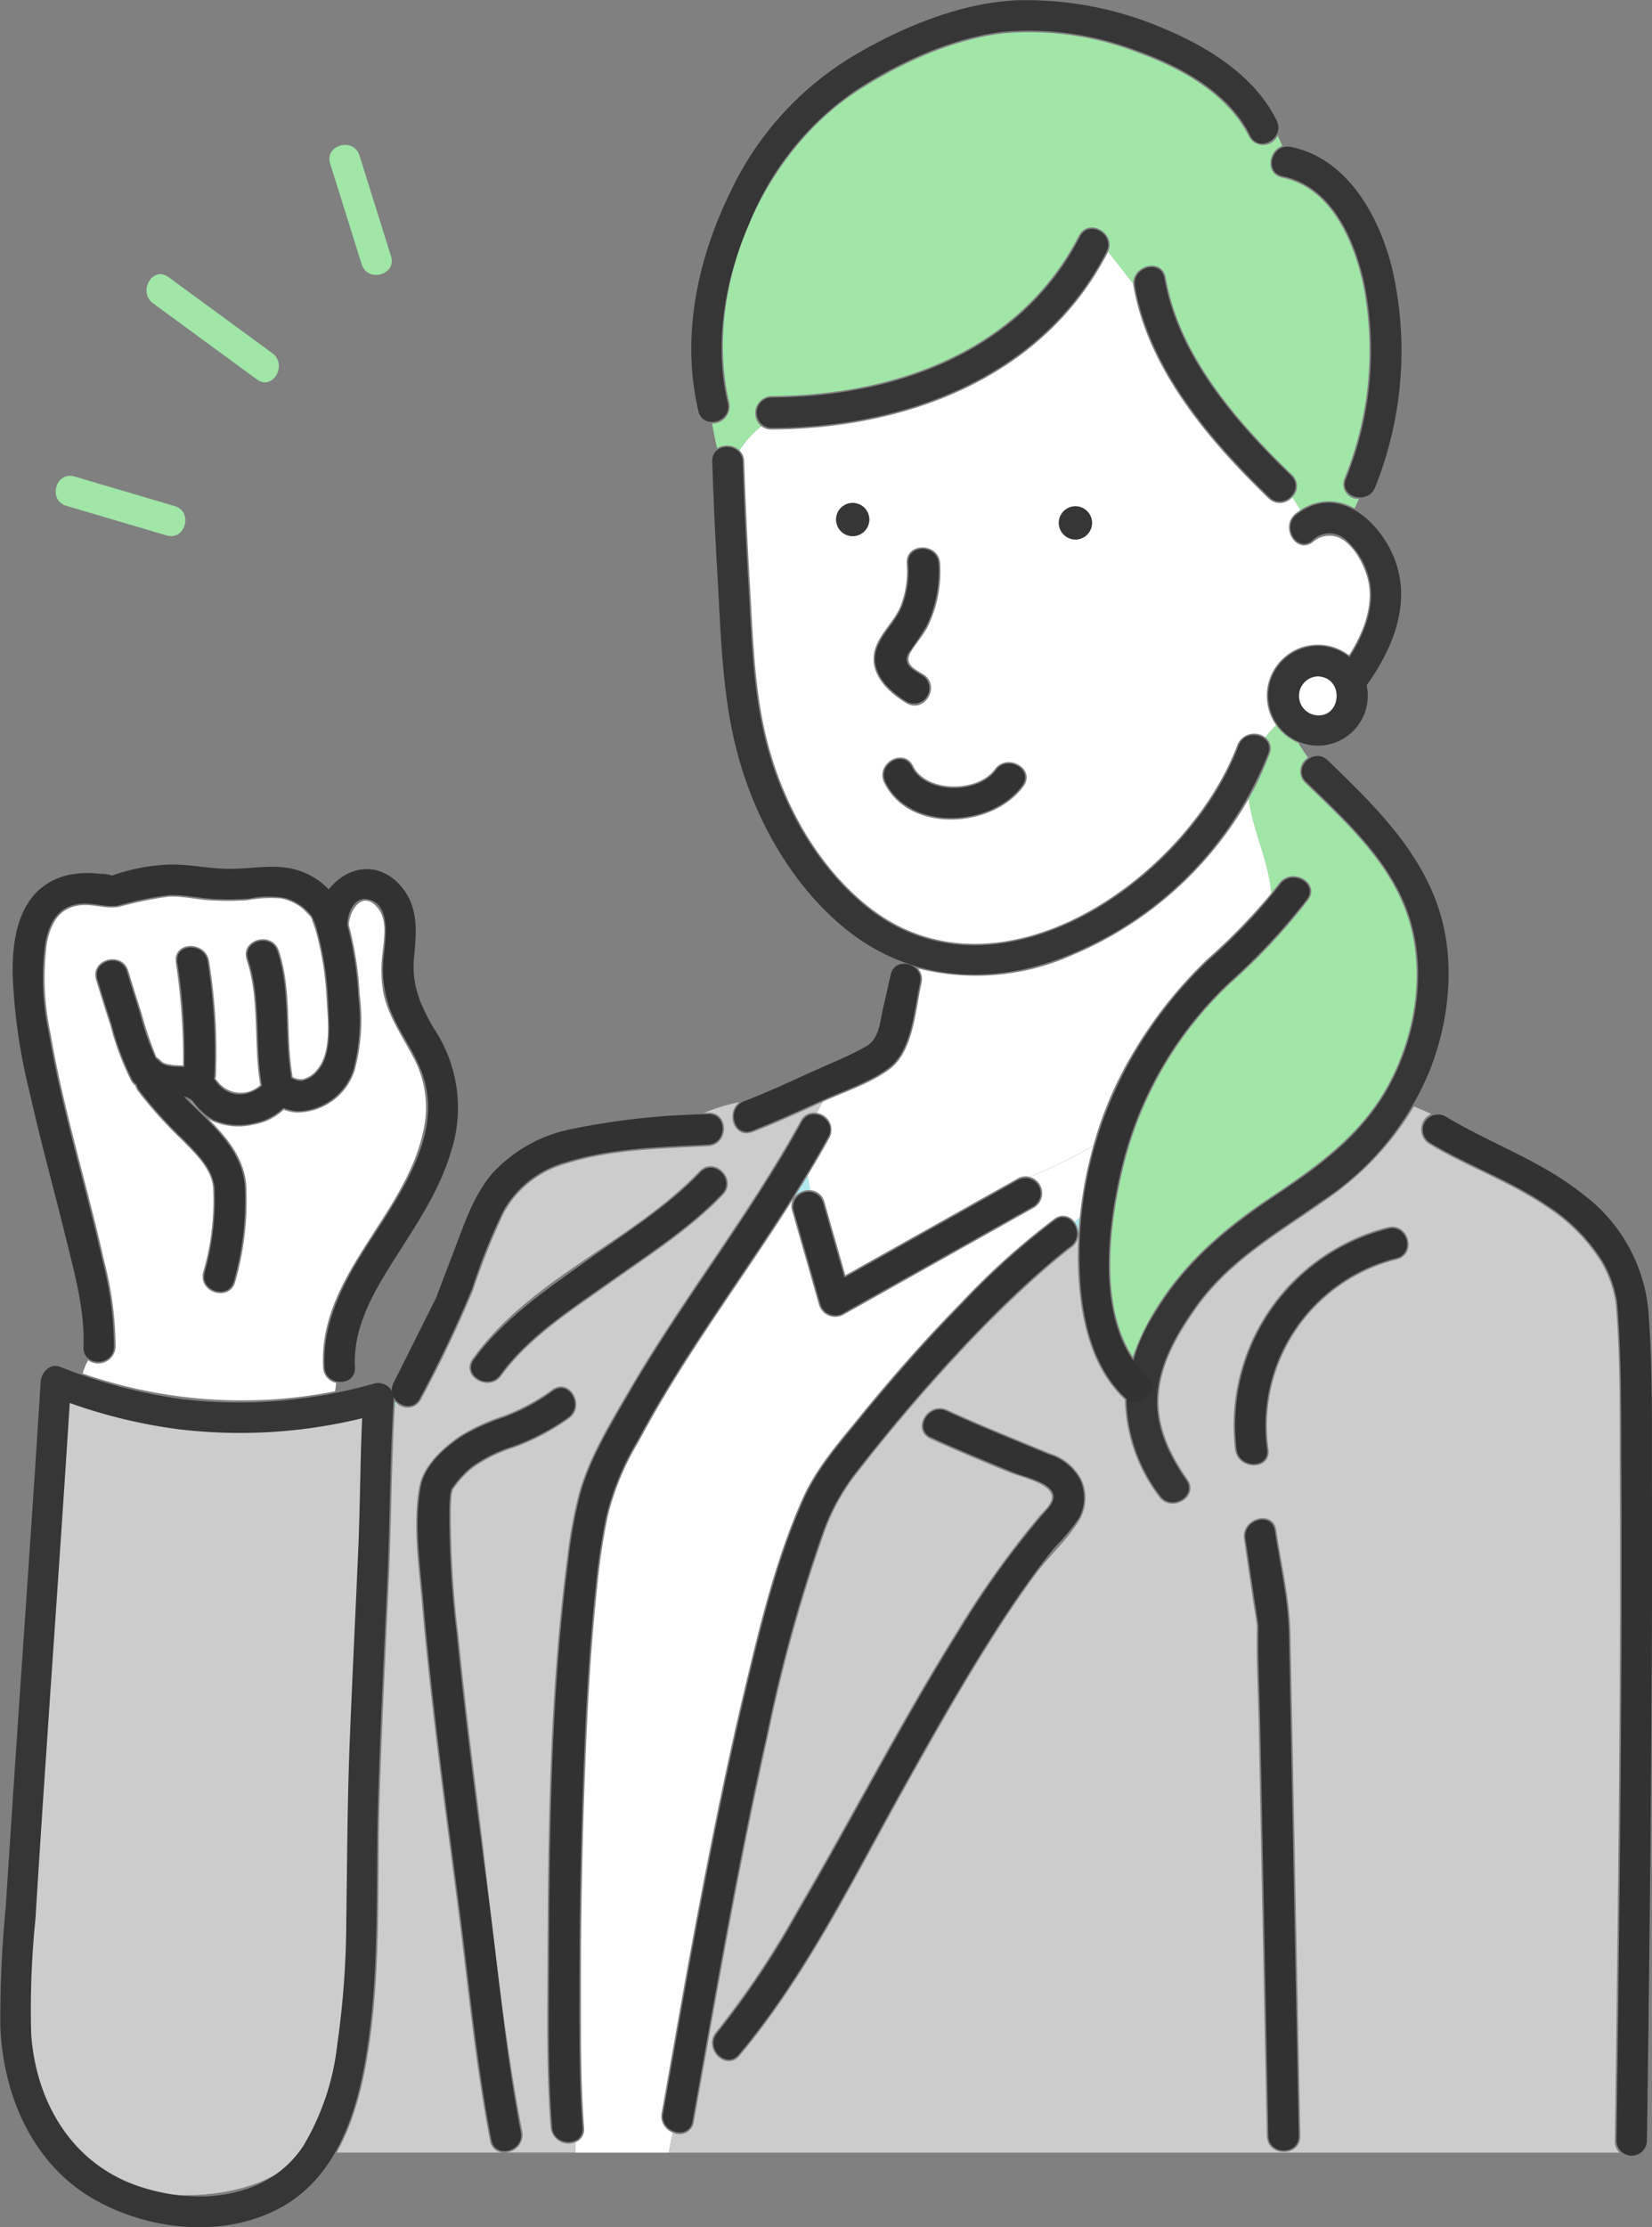
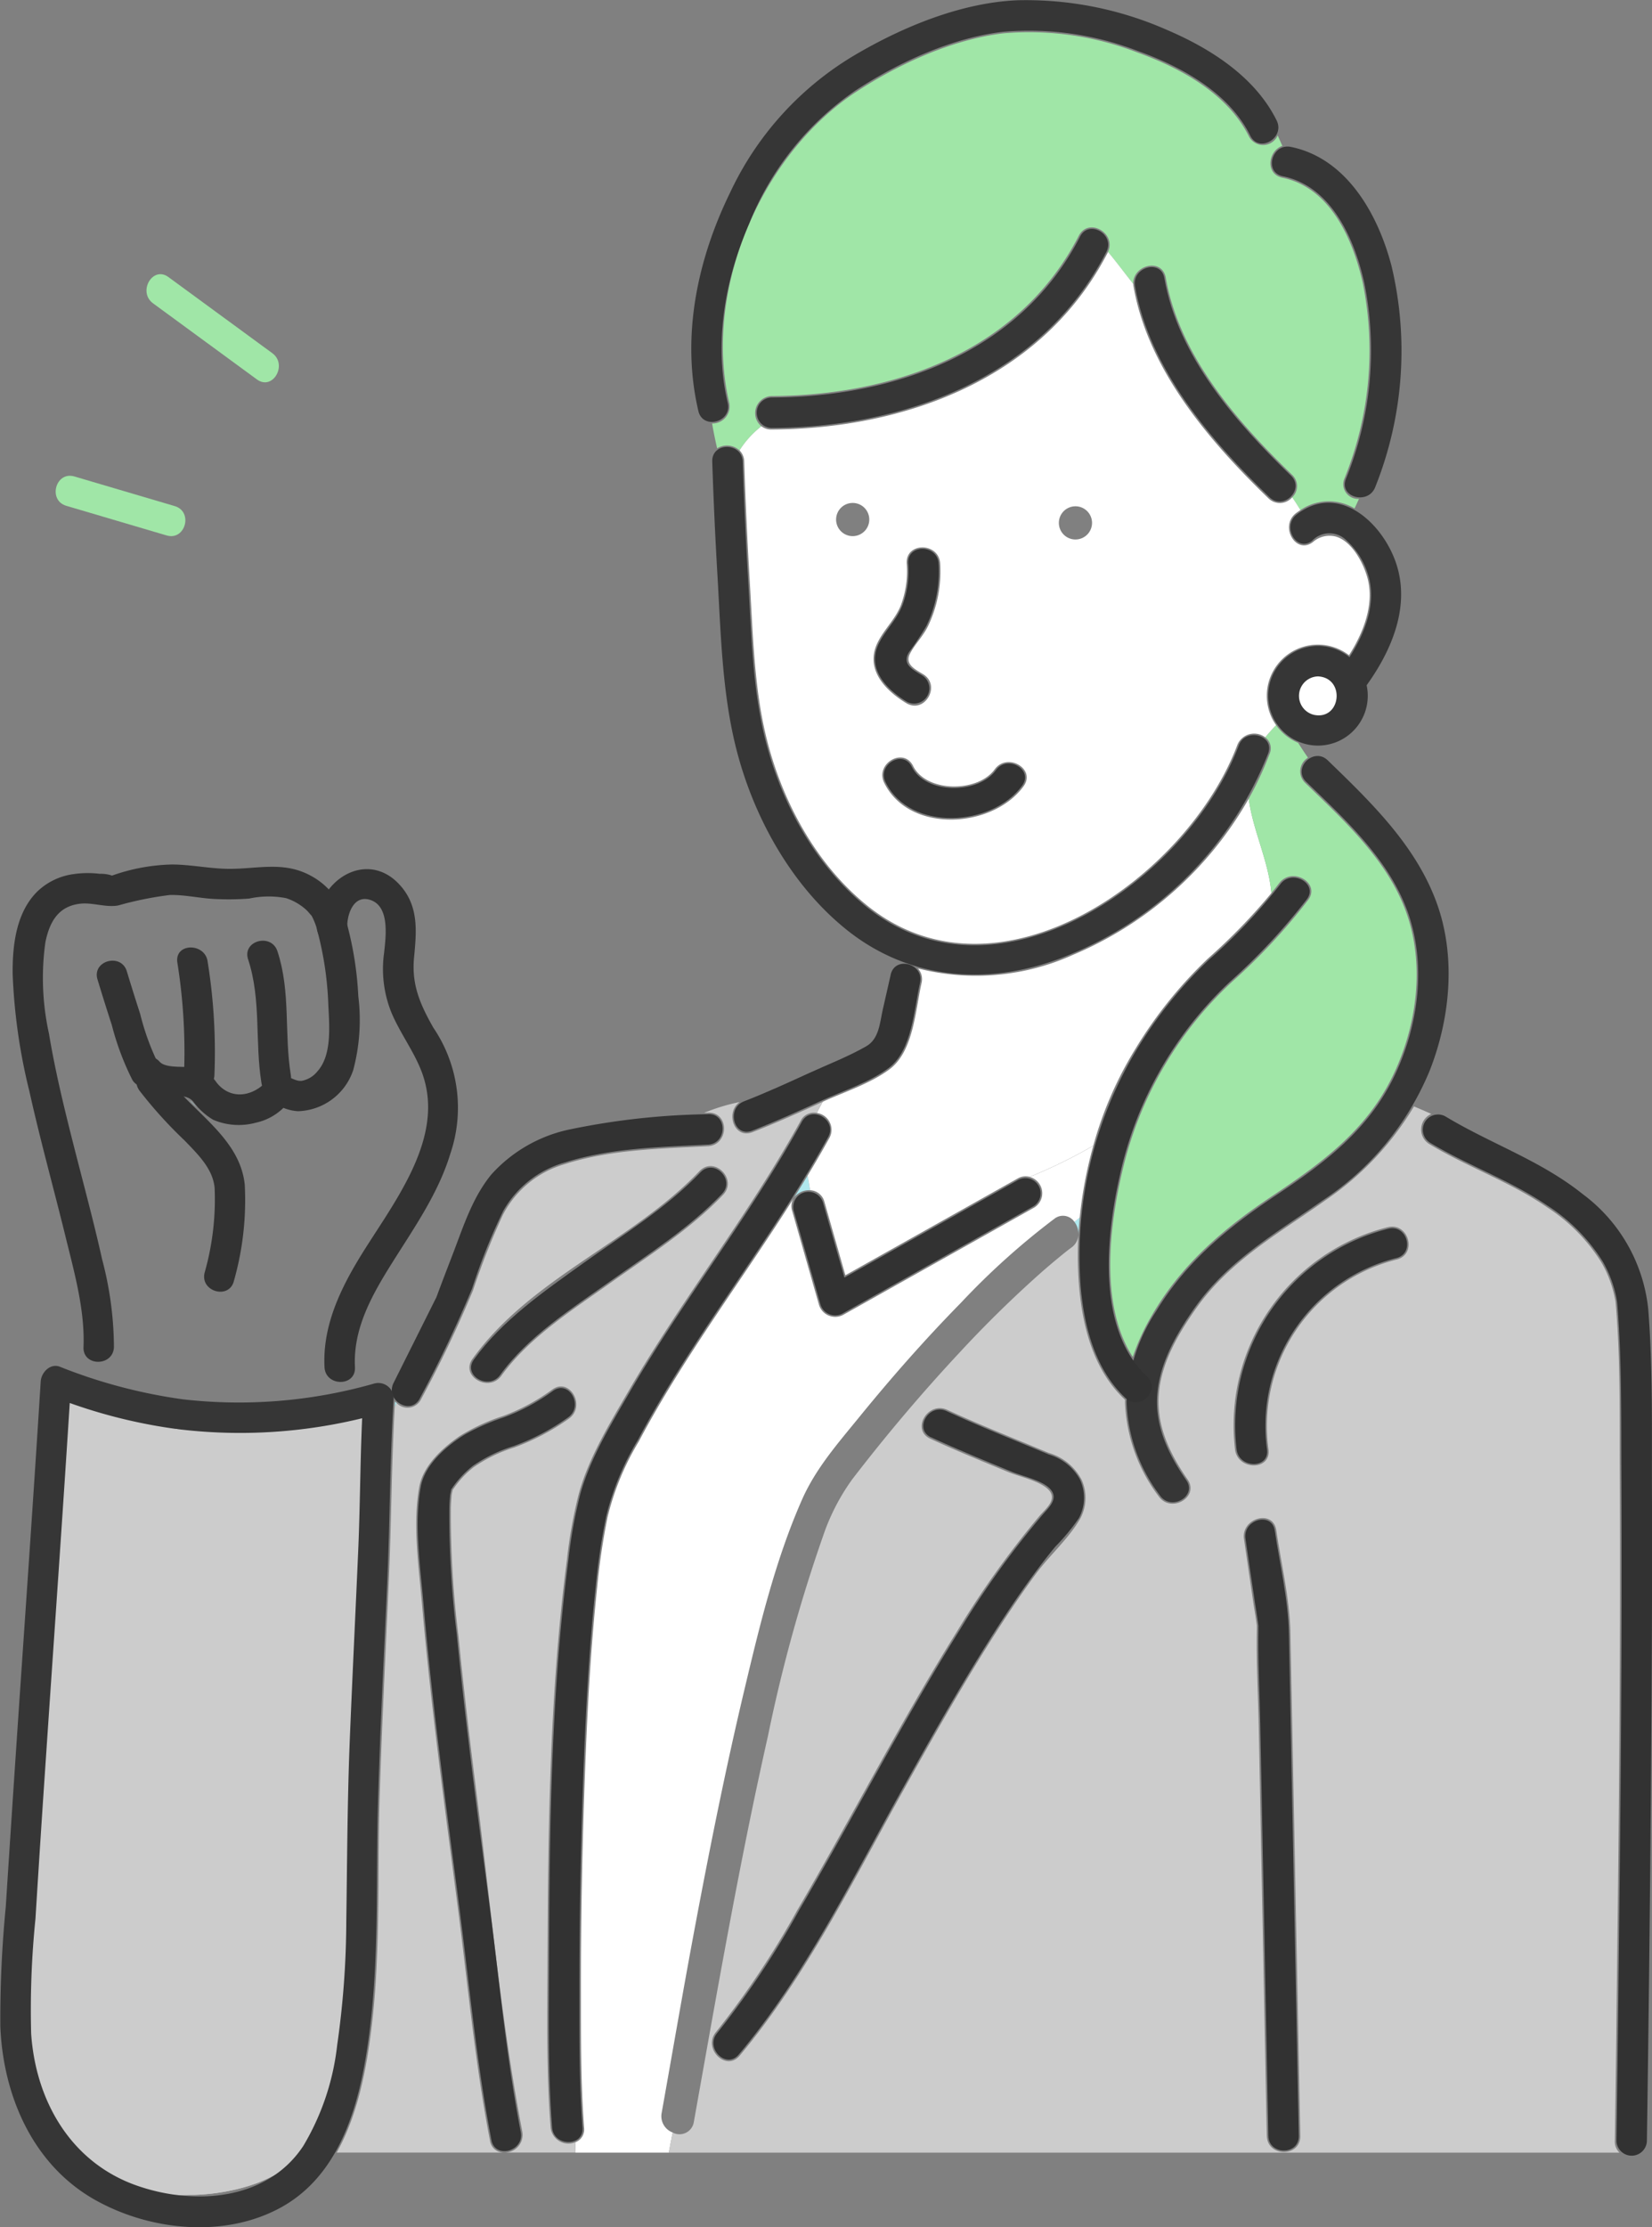
<svg xmlns="http://www.w3.org/2000/svg" width="158.392" height="213.406" viewBox="0 0 158.392 213.406">
  <rect x="0" y="0" width="158.392" height="213.406" fill="#808080" stroke="none" />
  <g id="sec02_01img" transform="translate(271.478 384.126)">
    <g id="グループ_194" data-name="グループ 194" transform="translate(-271.478 -409.839)">
-       <path id="パス_578" data-name="パス 578" d="M105.436,10.663l-3.022-9.647c-.56-1.785-3.377-1.023-2.813.776l3.023,9.646c.559,1.785,3.376,1.023,2.813-.775Z" transform="translate(-67.946 39.6)" fill="#a0e6a7" />
      <path id="パス_579" data-name="パス 579" d="M51.479,50.019,41.52,42.727c-1.516-1.11-2.973,1.42-1.472,2.519l9.959,7.292c1.516,1.11,2.974-1.42,1.472-2.519Z" transform="translate(-25.372 9.533)" fill="#a0e6a7" />
      <path id="パス_580" data-name="パス 580" d="M20.974,111.567l-9.612-2.837c-1.8-.533-2.575,2.282-.776,2.813L20.2,114.38c1.8.533,2.575-2.282.775-2.813Z" transform="translate(-4.226 -37.363)" fill="#a0e6a7" />
      <path id="パス_581" data-name="パス 581" d="M70.127,804.96a19.26,19.26,0,0,1-6.154,1.195A13.516,13.516,0,0,0,70.127,804.96Z" transform="translate(-45.311 -570.135)" fill="none" />
      <path id="パス_582" data-name="パス 582" d="M260.922,476.441a1.762,1.762,0,0,1,1.549-.726c-.065-.467-.142-.931-.244-1.39Q261.583,475.388,260.922,476.441Z" transform="translate(-184.805 -335.954)" fill="#b0e9ef" />
      <path id="パス_583" data-name="パス 583" d="M353.5,489.639q.046-.817.125-1.637c-.169.144-.34.285-.512.426A1.889,1.889,0,0,1,353.5,489.639Z" transform="translate(-250.102 -345.641)" fill="#b0e9ef" />
      <path id="パス_584" data-name="パス 584" d="M354.433,493.637c0-.008,0-.017,0-.025Z" transform="translate(-251.037 -349.614)" fill="#b0e9ef" />
      <path id="パス_585" data-name="パス 585" d="M233.077,470.37l-18.291,10.269a1.624,1.624,0,0,1-2.357-.959l-2.567-8.985a1.463,1.463,0,0,1,.162-1.251c-4.92,7.809-10.543,15.179-14.872,23.349a25.693,25.693,0,0,0-2.986,7.221,64.036,64.036,0,0,0-1,6.734c-.683,6.375-.994,12.791-1.221,19.2q-.348,9.833-.335,19.676c.005,4.29-.028,8.614.3,12.895a1.321,1.321,0,0,1-.846,1.423q.021.49.029.984h8.943c.119-.641.246-1.283.373-1.925a1.667,1.667,0,0,1-1.062-1.871c1.078-6.038,2.114-12.084,3.248-18.112,1.421-7.554,2.935-15.1,4.717-22.574,1.453-6.1,2.953-12.333,5.495-18.088,1.307-2.96,3.4-5.348,5.436-7.844,3.1-3.811,6.353-7.508,9.8-11.014a70.463,70.463,0,0,1,8.947-8.042,1.323,1.323,0,0,1,1.933.291c.172-.141.343-.282.512-.426a39.914,39.914,0,0,1,1.3-6.873,48.423,48.423,0,0,1-6.105,2.991A1.613,1.613,0,0,1,233.077,470.37Z" transform="translate(-133.909 -328.955)" fill="#fff" />
      <path id="パス_586" data-name="パス 586" d="M311,486.687c-.027-5.339.075-10.738-.377-16.063-.014-.168-.032-.335-.053-.5,0,.027.108.471-.059-.284a11.334,11.334,0,0,0-1.228-3.271,17.01,17.01,0,0,0-5.217-5.338c-3.572-2.467-7.668-3.869-11.359-6.095a1.638,1.638,0,0,1,.219-2.877c-.553-.242-1.107-.483-1.66-.718a28.5,28.5,0,0,1-8.388,8.922c-4.467,3.177-9.247,5.826-12.48,10.4-1.684,2.384-3.311,5.128-3.588,8.1-.289,3.094,1.021,5.833,2.743,8.314,1.181,1.7-1.6,3.3-2.771,1.62a15.928,15.928,0,0,1-3.222-9c0-.082,0-.164.006-.246-.021-.018-.042-.034-.062-.054-2.85-2.692-3.937-6.63-4.312-10.418a34.848,34.848,0,0,1-.1-5.336,1.614,1.614,0,0,1-.7,1.244q-.111.08-.219.162l-.08.061c-.079.062-.158.123-.237.186q-1.117.9-2.2,1.842a111.388,111.388,0,0,0-8,7.83c-3.607,3.866-7.033,7.918-10.255,12.111a20.432,20.432,0,0,0-2.788,5.415,147.361,147.361,0,0,0-5.283,19.15c-2.769,12.257-4.9,24.635-7.111,37a1.389,1.389,0,0,1-2.032,1.018c-.127.641-.254,1.283-.373,1.925h91.153a1.458,1.458,0,0,1-.444-1.123q.1-6.5.172-13.009C310.905,520.664,311.092,503.675,311,486.687Zm-51.79,4.443c-1.085,1.856-2.9,3.443-4.181,5.185-1.522,2.062-2.944,4.2-4.314,6.362-2.972,4.7-5.7,9.544-8.412,14.4-4.811,8.617-9.307,17.809-15.682,25.414-1.329,1.585-3.587-.7-2.269-2.269a84.345,84.345,0,0,0,7.774-11.644c5.2-8.866,9.889-18.034,15.34-26.755a88.491,88.491,0,0,1,7.914-11.065c.588-.681,1.722-1.558.859-2.472-.8-.849-2.779-1.261-3.851-1.7-2.51-1.039-5.028-2.065-7.495-3.2-1.875-.866-.243-3.631,1.62-2.771,3.2,1.479,6.488,2.769,9.741,4.132a5.156,5.156,0,0,1,3.147,2.575A4.232,4.232,0,0,1,259.215,491.131Zm17.941,59.047q-.08-4.035-.159-8.071l-.615-31.276c-.06-3.047-.245-6.12-.181-9.168,0-.173,0-.342,0-.382-.09-.75-.232-1.5-.343-2.244L274.967,493c-.3-2.023,2.793-2.888,3.094-.853.483,3.26,1.292,6.605,1.357,9.905q.261,13.266.522,26.533.212,10.795.425,21.589C280.406,552.246,277.2,552.24,277.156,550.177Zm12.451-83.961a16.426,16.426,0,0,0-12.285,18.2c.258,2.047-2.954,2.022-3.209,0a19.572,19.572,0,0,1,14.641-21.3C290.76,462.615,291.608,465.711,289.607,466.216Z" transform="translate(-155.694 -319.815)" fill="#ccc" />
      <path id="パス_587" data-name="パス 587" d="M290.861,365.438a22.6,22.6,0,0,1-14.881,1.306,1.533,1.533,0,0,1,.347,1.413c-.592,2.6-.758,6.515-3.056,8.243-1.814,1.363-4.317,2.165-6.371,3.1l-.039.018q-.3.53-.572,1.076a1.627,1.627,0,0,1,1.212,2.383c-.676,1.226-1.382,2.432-2.105,3.628.1.458.179.923.244,1.39a1.48,1.48,0,0,1,1.381,1.127l2.005,7.019,16.5-9.261a1.515,1.515,0,0,1,1.168-.166,48.427,48.427,0,0,0,6.105-2.991,35.82,35.82,0,0,1,4.048-9.292,41.657,41.657,0,0,1,6.952-8.643,56.363,56.363,0,0,0,6.076-6.265c-.281-3.128-1.789-6.042-2.172-9.046A34.985,34.985,0,0,1,290.861,365.438Z" transform="translate(-187.973 -248.238)" fill="#fff" />
      <path id="パス_588" data-name="パス 588" d="M383.593,331.85a1.526,1.526,0,0,1,.267-2.419q-.489-.7-.941-1.422a4.965,4.965,0,0,1-2.118-1.7c-.373.388-.722.772-1.041,1.171a1.3,1.3,0,0,1,.417,1.587,31.639,31.639,0,0,1-2,4.293c.383,3,1.891,5.918,2.172,9.046q.377-.466.746-.949c1.236-1.624,4.021-.023,2.771,1.62a57.331,57.331,0,0,1-7.324,7.863,35.672,35.672,0,0,0-10.489,18.137c-1.227,5.2-2.182,12.862,1.01,17.773a21.438,21.438,0,0,1,1.875-4.062c2.834-4.847,6.853-8.262,11.462-11.338,4.709-3.143,9.007-6.246,11.56-11.471,2.363-4.837,3.162-10.808,1.251-15.922C391.375,339.137,387.277,335.413,383.593,331.85Z" transform="translate(-258.452 -231.118)" fill="#a0e6a7" />
-       <path id="パス_589" data-name="パス 589" d="M47.048,391.914a12.762,12.762,0,0,1-.074-4.024c.136-1.37.462-3.025-.488-4.193-1.387-1.705-2.664.113-2.761,1.618a33.707,33.707,0,0,1,1.051,6.735,18.707,18.707,0,0,1-.5,7.27,5.851,5.851,0,0,1-5.509,3.991,3.71,3.71,0,0,1-1.277-.273c-.026.022-.051.043-.069.059a5.615,5.615,0,0,1-2.921,1.389,6.16,6.16,0,0,1-3.849-.36,3.2,3.2,0,0,1-.452-.281c1.787,1.791,3.4,3.689,3.683,6.263a28.109,28.109,0,0,1-1.03,9.367c-.483,2.01-3.577,1.154-3.094-.853a24.378,24.378,0,0,0,.948-8.2c-.21-1.814-1.748-3.21-2.949-4.458a40.686,40.686,0,0,1-4.255-4.718,1.62,1.62,0,0,1-.24-.5,1.65,1.65,0,0,1-.4-.462,26.4,26.4,0,0,1-1.993-5.306q-.712-2.184-1.377-4.383c-.6-1.984,2.5-2.824,3.094-.853q.615,2.034,1.271,4.056A34.252,34.252,0,0,0,25.28,398a1.662,1.662,0,0,1,.419.338c.374.411,1.293.442,2.139.457a62.5,62.5,0,0,0-.707-9.912c-.233-2.052,2.979-2.029,3.209,0a54.549,54.549,0,0,1,.642,10.91,1.794,1.794,0,0,1-.047.275q.106.119.211.246a2.769,2.769,0,0,0,4.094.36c-.011-.043-.021-.087-.028-.133-.646-3.978-.013-7.992-1.284-11.873-.646-1.971,2.454-2.807,3.094-.853,1.288,3.933.634,7.872,1.283,11.873a1.777,1.777,0,0,1,.021.218,1.739,1.739,0,0,0,1,.2,2.52,2.52,0,0,0,1.361-.919c1.4-1.643,1.025-4.712.91-6.708a30.5,30.5,0,0,0-.964-6.306,1.618,1.618,0,0,1-.089-.315c-.113-.365-.261-.722-.363-1.088a1.993,1.993,0,0,0-.093-.185c-.05-.054-.169-.2-.228-.259-.24-.223-.443-.476-.707-.676a4.755,4.755,0,0,0-1.937-.852,12.25,12.25,0,0,0-3.286.179,28.992,28.992,0,0,1-3.259.015c-1.391-.057-2.88-.436-4.214-.369a37.1,37.1,0,0,0-4.769.98c-1.247.228-2.517-.316-3.8-.142-1.9.257-2.731,1.654-3.114,3.635a25.133,25.133,0,0,0,.37,8.712c.623,3.72,1.532,7.389,2.463,11.042.905,3.551,1.868,7.091,2.658,10.67a33.061,33.061,0,0,1,1.1,8.271,1.671,1.671,0,0,1-2.642,1.25,7.621,7.621,0,0,0-.517,1.27,46.407,46.407,0,0,0,24.2,1.706c.041-.263.075-.533.108-.8a1.57,1.57,0,0,1-1.259-1.5c-.448-8.706,7.769-14.4,9.565-22.447a10.129,10.129,0,0,0-.621-6.671C49.132,396.379,47.577,394.359,47.048,391.914Z" transform="translate(-10.281 -270.996)" fill="#fff" />
      <path id="パス_590" data-name="パス 590" d="M296.444,122.674c-.93-4.149-3.086-9.16-7.707-10.113-1.7-.352-1.363-2.6-.01-3.052-.151-.334-.3-.667-.445-1a1.531,1.531,0,0,1-2.751.111c-2.048-4.124-6.585-6.588-10.755-8.08a28.676,28.676,0,0,0-12.834-1.812c-4.857.582-9.968,2.92-14.02,5.57-9.178,6-14.752,19.041-12.233,29.81a1.635,1.635,0,0,1-1.635,2c.131.8.3,1.592.48,2.381a1.776,1.776,0,0,1,2.145.2,9.078,9.078,0,0,1,2.1-2.31,1.636,1.636,0,0,1,.965-2.9c11.81-.053,23.762-4.3,29.462-15.352.935-1.813,3.639-.256,2.8,1.546.842,1.008,1.621,2.07,2.423,3.073-.07-1.84,2.779-2.548,3.119-.6,1.3,7.454,6.82,13.765,12.1,18.867a1.48,1.48,0,0,1,.014,2.177c.278.4.534.814.788,1.223a4.822,4.822,0,0,1,5.2-.166c.145-.3.284-.611.422-.917a1.407,1.407,0,0,1-1.4-1.929A32.636,32.636,0,0,0,296.444,122.674Z" transform="translate(-165.776 -69.818)" fill="#a0e6a7" />
      <path id="パス_591" data-name="パス 591" d="M300.189,198.149a5.372,5.372,0,0,1-.639.5,5.372,5.372,0,0,0,.639-.5,2.411,2.411,0,0,0-2.157.538c-1.641,1.255-3.238-1.533-1.62-2.771.14-.107.28-.2.421-.295-.253-.409-.51-.82-.788-1.223a1.555,1.555,0,0,1-2.283.092c-5.647-5.453-11.534-12.32-12.927-20.283a1.78,1.78,0,0,1-.025-.249c-.8-1-1.581-2.065-2.423-3.073-.011.025-.021.049-.034.074C272.146,183,259.011,187.843,246.121,187.9a1.517,1.517,0,0,1-.965-.308,9.078,9.078,0,0,0-2.1,2.31,1.538,1.538,0,0,1,.448,1.075q.195,5.922.554,11.839c.285,4.771.406,9.73,1.523,14.4,1.476,6.172,4.787,12.375,9.809,16.373,12.612,10.04,30.648-2.85,35.393-15.456a1.74,1.74,0,0,1,2.677-.734c.319-.4.668-.783,1.041-1.171a4.742,4.742,0,0,1-.607-1.171,4.9,4.9,0,0,1,7.6-5.528c1.44-2.261,2.5-5.04,1.711-7.6C302.721,200.362,301.624,198.536,300.189,198.149Zm-46.283-.031a1.59,1.59,0,1,1,1.59-1.59A1.59,1.59,0,0,1,253.906,198.118Zm2.414,10.145c.628-1.246,1.671-2.185,2.2-3.513a9.212,9.212,0,0,0,.565-4.007c-.127-2.066,3.083-2.052,3.209,0a12.121,12.121,0,0,1-1.135,5.936c-.459.98-1.223,1.71-1.724,2.634-.571,1.054.36,1.51,1.224,2.034,1.766,1.07.151,3.844-1.62,2.771C256.963,212.862,255.038,210.807,256.32,208.263Zm13.97,13.821c-2.938,4.043-10.934,4.579-13.36-.321-.915-1.846,1.854-3.47,2.771-1.62,1.261,2.547,6.184,2.571,7.819.321C268.723,218.808,271.506,220.411,270.29,222.083Zm4.974-23.645a1.59,1.59,0,1,1,1.59-1.59A1.59,1.59,0,0,1,275.264,198.438Z" transform="translate(-172.151 -121.034)" fill="#fff" />
      <path id="パス_592" data-name="パス 592" d="M149.293,450.056a18.462,18.462,0,0,0-3.409,1.038l.367-.017c2.067-.105,2.055,3.1,0,3.209-4.559.232-9.365.312-13.75,1.727a9.686,9.686,0,0,0-5.895,4.827,67.515,67.515,0,0,0-2.873,7.254,114.786,114.786,0,0,1-4.978,10.427,1.445,1.445,0,0,1-2.337.388c-.066.116-.131.233-.195.35-.312,5.567-.318,11.174-.569,16.746-.313,6.969-.674,13.938-.883,20.912-.218,7.3.115,14.613-.778,21.88-.486,3.953-1.323,8.347-3.335,11.918h15.946a1.324,1.324,0,0,1-1.247-1.152c-1.42-7.336-2.1-14.726-3.056-22.121-1.267-9.763-2.619-19.523-3.466-29.334-.31-3.595-.9-7.547-.266-11.139.363-2.069,2.207-3.748,3.864-4.895a19,19,0,0,1,4.22-1.949,19.405,19.405,0,0,0,4.668-2.516c1.671-1.221,3.27,1.565,1.62,2.771a22.133,22.133,0,0,1-5.262,2.774,14.154,14.154,0,0,0-3.917,1.909,9.139,9.139,0,0,0-1.981,2.163c-.011.04-.022.089-.035.156a2.158,2.158,0,0,0-.085.541c-.027.318-.044.636-.056.954a93.571,93.571,0,0,0,.736,12.409c.51,5.177,1.133,10.342,1.787,15.5,1.346,10.631,2.29,21.4,4.326,31.919a1.7,1.7,0,0,1-1.628,2.005h6.736q-.01-.493-.029-.984a1.717,1.717,0,0,1-2.363-1.423c-.4-5.1-.319-10.256-.3-15.365.048-13,.182-26.185,1.872-39.09a45.61,45.61,0,0,1,1.136-6.278c.956-3.448,2.954-6.708,4.738-9.777,5.153-8.869,11.562-16.936,16.521-25.927a1.417,1.417,0,0,1,1.559-.763q.267-.546.572-1.076c-2.224,1.017-4.458,2.025-6.737,2.913C148.745,453.639,147.9,451.038,149.293,450.056Zm-1.587,8.894c-3.144,3.29-7.105,5.806-10.795,8.43-3.629,2.581-7.811,5.23-10.454,8.894-1.2,1.661-3.981.058-2.771-1.62,5.576-7.729,15.263-11.185,21.751-17.974C146.867,455.184,149.133,457.456,147.706,458.95Z" transform="translate(-78.378 -318.747)" fill="#ccc" />
      <path id="パス_593" data-name="パス 593" d="M129.735,548.986c.063-.117.129-.234.195-.35a1.956,1.956,0,0,1-.168-.158C129.752,548.647,129.745,548.816,129.735,548.986Z" transform="translate(-91.888 -388.475)" fill="#b0e9ef" />
      <path id="パス_594" data-name="パス 594" d="M148.785,577.259c.069-.113.048-.177,0,0Z" transform="translate(-105.381 -408.782)" fill="#b0e9ef" />
      <path id="パス_595" data-name="パス 595" d="M142.931,513.9c.014-.028.028-.057.042-.084-.017.032-.03.059-.042.084Z" transform="translate(-101.235 -363.923)" fill="#b0e9ef" />
      <path id="パス_596" data-name="パス 596" d="M94.21,451.363c.094.092.065-.193,0,0Z" transform="translate(-66.727 -319.642)" fill="#b0e9ef" />
      <path id="パス_597" data-name="パス 597" d="M62.411,449.631q.334.333.675.665c-.162-.183-.331-.368-.524-.549A1.307,1.307,0,0,0,62.411,449.631Z" transform="translate(-44.204 -318.464)" fill="#b0e9ef" />
      <path id="パス_598" data-name="パス 598" d="M94.1,451.577a.229.229,0,0,1-.027.045c.054,0,.072-.026.037-.075C94.111,451.558,94.107,451.563,94.1,451.577Z" transform="translate(-66.633 -319.821)" fill="#b0e9ef" />
      <path id="パス_599" data-name="パス 599" d="M142.814,514.1l-.005.011C142.747,514.24,142.753,514.248,142.814,514.1Z" transform="translate(-101.117 -364.128)" fill="#b0e9ef" />
      <path id="パス_600" data-name="パス 600" d="M428.338,310.953a1.719,1.719,0,0,0-.932,2.01c.637,2.28,3.8,1.121,3.217-1.13A1.734,1.734,0,0,0,428.338,310.953Z" transform="translate(-302.679 -220.125)" fill="#fff" />
      <path id="パス_601" data-name="パス 601" d="M14.259,549.594c-.713,11.262-1.51,22.518-2.266,33.777q-.514,7.642-1,15.285a96.623,96.623,0,0,0-.45,10.735c.324,6.429,3.508,12.413,9.754,14.751a18.094,18.094,0,0,0,5.8,1.143,19.26,19.26,0,0,0,6.154-1.195,10.089,10.089,0,0,0,4.1-3.517,23.629,23.629,0,0,0,3.268-9.672,86.344,86.344,0,0,0,.874-12.182c.072-5.716.1-11.414.335-17.126.249-6.125.553-12.248.818-18.372.175-4.052.179-8.129.358-12.183A49.389,49.389,0,0,1,14.259,549.594Z" transform="translate(-7.437 -389.265)" fill="#ccc" />
-       <path id="パス_602" data-name="パス 602" d="M255.45,488.241a70.189,70.189,0,0,0-8.915,8.017c-3.435,3.5-6.674,7.181-9.769,10.979-2.035,2.5-4.135,4.887-5.442,7.848-2.534,5.741-4.03,11.964-5.479,18.048-1.779,7.467-3.291,15-4.711,22.54-1.137,6.043-2.176,12.1-3.257,18.156-.328,1.836,2.483,2.623,2.813.776,2.219-12.427,4.364-24.866,7.152-37.183a146.382,146.382,0,0,1,5.244-18.975,21.1,21.1,0,0,1,3.014-5.719c3.215-4.133,6.589-8.147,10.165-11.972,2.513-2.689,5.125-5.3,7.895-7.721q1.072-.939,2.183-1.831a4.6,4.6,0,0,1,.379-.295c.066-.05.134-.1.2-.149,1.512-1.084.057-3.616-1.473-2.519Z" transform="translate(-154.299 -345.619)" fill="#323232" />
      <path id="パス_603" data-name="パス 603" d="M255.357,553.753c2.555,1.181,5.165,2.24,7.765,3.316,1.022.423,2.906.811,3.654,1.64.823.913-.107,1.745-.707,2.431a85.706,85.706,0,0,0-7.956,11.051c-5.492,8.761-10.2,17.98-15.43,26.9a84.65,84.65,0,0,1-7.837,11.742c-1.2,1.429.854,3.5,2.063,2.063,6.364-7.586,10.848-16.767,15.648-25.366,2.706-4.847,5.434-9.687,8.4-14.38,1.35-2.136,2.751-4.242,4.248-6.278.661-.9,1.344-1.783,2.057-2.643a19.708,19.708,0,0,0,2.263-2.739,4.128,4.128,0,0,0,.088-3.718,4.988,4.988,0,0,0-2.95-2.361c-3.283-1.376-6.6-2.677-9.834-4.171-1.693-.783-3.177,1.731-1.473,2.519Z" transform="translate(-166.079 -390.321)" fill="#323232" />
      <path id="パス_604" data-name="パス 604" d="M256.219,405.746l-.754,3.315c-.293,1.289-.348,2.836-1.6,3.551-1.736.993-3.675,1.737-5.491,2.569-2.054.941-4.114,1.883-6.22,2.7-1.73.674-.978,3.5.775,2.813,2.275-.885,4.5-1.893,6.723-2.908,2.06-.942,4.575-1.74,6.389-3.112,2.245-1.7,2.409-5.6,2.989-8.155.416-1.828-2.4-2.609-2.813-.776Z" transform="translate(-170.819 -286.641)" fill="#323232" />
      <path id="パス_605" data-name="パス 605" d="M204.633,454.843c-4.959,9-11.376,17.063-16.528,25.939-1.77,3.05-3.756,6.285-4.71,9.709a45.475,45.475,0,0,0-1.144,6.318c-1.679,12.855-1.814,25.991-1.864,38.938-.02,5.14-.1,10.33.3,15.46.144,1.86,3.063,1.875,2.917,0-.333-4.286-.3-8.615-.3-12.91q-.012-9.858.336-19.713c.228-6.406.54-12.824,1.226-19.2a64.439,64.439,0,0,1,1-6.7,26.127,26.127,0,0,1,3.032-7.328c5.374-10.119,12.728-19.014,18.256-29.044.907-1.645-1.611-3.119-2.519-1.472Z" transform="translate(-127.751 -321.646)" fill="#323232" />
      <path id="パス_606" data-name="パス 606" d="M176.817,472.1c-3.271,3.428-7.436,5.984-11.265,8.729-3.739,2.68-7.745,5.437-10.463,9.216-1.1,1.526,1.431,2.984,2.519,1.472,2.642-3.671,6.821-6.326,10.452-8.908,3.7-2.628,7.672-5.147,10.82-8.446,1.3-1.359-.764-3.425-2.063-2.063Z" transform="translate(-109.654 -334.059)" fill="#323232" />
      <path id="パス_607" data-name="パス 607" d="M150.252,544.325a19.408,19.408,0,0,1-4.693,2.527,21.11,21.11,0,0,0-3.8,1.677c-1.716,1.071-3.779,2.846-4.174,4.939-.673,3.564-.065,7.539.241,11.109.847,9.875,2.211,19.7,3.485,29.527.954,7.359,1.628,14.711,3.042,22.01.357,1.841,3.169,1.062,2.813-.775-1.3-6.7-1.945-13.438-2.8-20.2-.5-3.928-1.032-7.851-1.529-11.779-.664-5.246-1.3-10.5-1.811-15.761a91.51,91.51,0,0,1-.708-12.165c.013-.354.032-.709.068-1.062s-.029.1.016-.13c.022-.112.046-.224.068-.335.089-.461-.085.028.058-.188a9.745,9.745,0,0,1,2.037-2.21,14.334,14.334,0,0,1,3.923-1.9,21.762,21.762,0,0,0,5.237-2.763c1.5-1.1.045-3.631-1.473-2.519Z" transform="translate(-97.235 -385.338)" fill="#323232" />
      <path id="パス_608" data-name="パス 608" d="M282.217,475.213l-18.291,10.269,2.143.872-2.567-8.985a1.46,1.46,0,0,0-2.813.776l2.567,8.985A1.476,1.476,0,0,0,265.4,488l18.291-10.269a1.46,1.46,0,0,0-1.473-2.519Z" transform="translate(-184.595 -336.441)" fill="#323232" />
      <path id="パス_609" data-name="パス 609" d="M468.251,456.782c3.652,2.206,7.71,3.6,11.255,6.023a17.384,17.384,0,0,1,5.33,5.383,11.634,11.634,0,0,1,1.294,3.422c.028.126.129.869.053.253.018.148.036.3.048.443.426,5.339.357,10.733.385,16.084.089,17.032-.1,34.067-.3,51.1q-.078,6.472-.171,12.944a1.459,1.459,0,0,0,2.917,0q.265-17.754.4-35.51c.07-8.993.12-17.988.085-26.981-.022-5.714.095-11.492-.355-17.194a15.732,15.732,0,0,0-6.279-11.028c-4.031-3.231-8.823-4.822-13.183-7.456a1.46,1.46,0,0,0-1.473,2.519Z" transform="translate(-331.16 -321.589)" fill="#323232" />
      <path id="パス_610" data-name="パス 610" d="M414.408,646.308l-.427-21.706-.52-26.438c-.065-3.279-.872-6.605-1.352-9.844-.274-1.85-3.085-1.064-2.813.776l.887,5.989c.128.864.287,1.73.385,2.6-.047-.414-.026-.328-.033.066-.055,3.022.119,6.066.179,9.087l.615,31.272q.081,4.1.161,8.2c.037,1.875,2.954,1.881,2.917,0Z" transform="translate(-289.883 -415.946)" fill="#323232" />
      <path id="パス_611" data-name="パス 611" d="M107.771,421.341c-.2-3.732,1.67-6.984,3.59-10.044,2.091-3.331,4.4-6.611,5.554-10.415a13.659,13.659,0,0,0-1.635-12.083c-1.256-2.221-2.093-4.106-1.845-6.706.228-2.4.465-4.755-1.174-6.742-3.238-3.924-8.368-.57-8.145,3.892.093,1.868,3.011,1.88,2.917,0-.056-1.13.516-3.086,2.047-2.721,2.09.5,1.643,3.59,1.486,5.1a11.152,11.152,0,0,0,.715,5.775c.795,1.875,2.037,3.532,2.8,5.418,2.7,6.65-3.036,13.216-6.178,18.545-1.8,3.046-3.242,6.378-3.051,9.984.1,1.868,3.017,1.879,2.917,0Z" transform="translate(-73.737 -264.624)" fill="#323232" />
      <path id="パス_612" data-name="パス 612" d="M16.205,393.051a4.47,4.47,0,0,0,2.981,1.153c.909.108,1.708-.05,2.281.588a6.555,6.555,0,0,0,1.93,1.76,6.261,6.261,0,0,0,4.109.271,5.409,5.409,0,0,0,2.566-1.363c.2-.193.942-1.01-.168-.205l-.248-.05.557.236a4.411,4.411,0,0,0,1.307.286,5.755,5.755,0,0,0,5.3-3.94,18.618,18.618,0,0,0,.487-7.078,32.643,32.643,0,0,0-1.176-7.248,6.794,6.794,0,0,0-3.422-4.319c-2.549-1.371-5.01-.641-7.718-.636-1.857,0-3.693-.41-5.521-.419a18.349,18.349,0,0,0-5.755,1.057c-.1.034-.2.045-.294.079-.19.069.645.169.321-.056a3.366,3.366,0,0,0-1.229-.186,9.483,9.483,0,0,0-2.483.025,6.215,6.215,0,0,0-3.471,1.644c-2.067,2.014-2.422,5.2-2.392,7.939a55.134,55.134,0,0,0,1.606,11.24c1.034,4.66,2.319,9.258,3.457,13.892.841,3.423,1.871,7.052,1.73,10.61-.074,1.878,2.843,1.874,2.917,0a33.28,33.28,0,0,0-1.133-8.409c-.789-3.546-1.742-7.053-2.639-10.572-.931-3.658-1.839-7.333-2.458-11.059a24.785,24.785,0,0,1-.345-8.736c.409-2.034,1.284-3.463,3.311-3.707,1.21-.146,2.486.382,3.675.164a32.975,32.975,0,0,1,4.934-1c1.435-.043,3.006.342,4.489.389a26.031,26.031,0,0,0,3.139-.049,8.783,8.783,0,0,1,3.535-.038,5.312,5.312,0,0,1,1.945,1.135c.169.145.735.878.4.367a6.626,6.626,0,0,1,.738,1.964,31.571,31.571,0,0,1,.962,6.7c.088,1.969.386,4.841-1.04,6.425a2.507,2.507,0,0,1-1.515.913c-.54.047-.948-.293-1.447-.409a2.241,2.241,0,0,0-2.141.688c-1.391,1.309-3.322,1.438-4.547-.09a3.583,3.583,0,0,0-1.949-1.429c-.881-.22-2.9.116-3.528-.588-1.251-1.405-3.308.664-2.063,2.063Z" transform="translate(-2.953 -263.541)" fill="#323232" />
      <path id="パス_613" data-name="パス 613" d="M45.111,441.088a41.89,41.89,0,0,0,4.359,4.82c1.23,1.284,2.7,2.673,2.873,4.531a25.581,25.581,0,0,1-.961,8.136c-.439,1.824,2.373,2.6,2.813.776a28.306,28.306,0,0,0,1.039-9.2c-.467-4.6-5.167-7.039-7.6-10.536-1.066-1.53-3.6-.073-2.519,1.472Z" transform="translate(-31.766 -310.91)" fill="#323232" />
      <path id="パス_614" data-name="パス 614" d="M58.236,400.736a54.332,54.332,0,0,1,.642,10.91c-.167,1.87,2.752,1.858,2.917,0a54.332,54.332,0,0,0-.642-10.91c-.209-1.844-3.129-1.865-2.917,0Z" transform="translate(-41.24 -282.847)" fill="#323232" />
      <path id="パス_615" data-name="パス 615" d="M81.347,398.909c1.277,3.883.634,7.894,1.284,11.873.3,1.848,3.114,1.064,2.813-.776-.653-4,.009-7.944-1.284-11.873-.584-1.775-3.4-1.015-2.813.776Z" transform="translate(-57.559 -281.274)" fill="#323232" />
      <path id="パス_616" data-name="パス 616" d="M31.873,405.481q.663,2.191,1.372,4.368a25.975,25.975,0,0,0,1.984,5.286,1.46,1.46,0,0,0,2.519-1.472,23.889,23.889,0,0,1-1.786-4.887q-.658-2.029-1.276-4.071c-.542-1.792-3.358-1.029-2.813.776Z" transform="translate(-22.525 -285.921)" fill="#323232" />
      <path id="パス_617" data-name="パス 617" d="M425.149,305.307a3.316,3.316,0,0,0-3.314,3.2c0,.041,0,.082,0,.124a3.319,3.319,0,1,0,3.317-3.32Z" transform="translate(-298.774 -216.242)" fill="#fff" />
      <path id="パス_618" data-name="パス 618" d="M234.088,236.344q.181,5.511.506,11.017c.307,5.334.438,10.9,1.7,16.114,1.619,6.688,5.281,13.417,10.712,17.753,6.169,4.925,13.956,5.374,21.145,2.441a34.426,34.426,0,0,0,19.233-19.357c.66-1.76-2.158-2.52-2.813-.776-4.8,12.791-23.15,25.752-35.816,15.374-4.958-4.063-8.239-10.22-9.693-16.4-1.118-4.747-1.235-9.79-1.521-14.639q-.34-5.76-.536-11.529c-.062-1.872-2.979-1.881-2.917,0Z" transform="translate(-165.798 -166.4)" fill="#363636" />
      <path id="パス_619" data-name="パス 619" d="M283.325,99.678c-2.063-4.171-6.345-6.89-10.494-8.662a33.482,33.482,0,0,0-14.342-2.851c-5.428.23-11.054,2.561-15.677,5.294a30.169,30.169,0,0,0-11.874,13.111c-3.165,6.463-4.724,13.853-3.054,20.957.43,1.827,3.243,1.053,2.813-.775-1.354-5.76-.266-11.826,2.06-17.194a28.036,28.036,0,0,1,10.178-12.738c4.115-2.7,9.313-5.089,14.255-5.642A28.983,28.983,0,0,1,269.947,93c4.206,1.5,8.8,3.989,10.86,8.153.832,1.683,3.349.207,2.519-1.472Z" transform="translate(-160.924 -62.428)" fill="#363636" />
      <path id="パス_620" data-name="パス 620" d="M426.2,256.915a2.293,2.293,0,0,1,3.263-.063,7.239,7.239,0,0,1,2.1,3.311c1.024,3.237-.815,6.781-2.765,9.293-1.137,1.466.913,3.545,2.063,2.063,2.864-3.692,5.091-8.524,3.13-13.137-1.544-3.633-5.491-6.9-9.265-3.986-1.466,1.13-.015,3.666,1.472,2.519Z" transform="translate(-300.396 -179.389)" fill="#363636" />
      <path id="パス_621" data-name="パス 621" d="M419.084,139.122c4.659.952,6.858,6,7.8,10.178a32.735,32.735,0,0,1-1.76,18.834c-.679,1.752,2.141,2.511,2.813.776a35.1,35.1,0,0,0,1.576-21.147c-1.266-4.911-4.266-10.352-9.655-11.453-1.833-.375-2.616,2.437-.775,2.813Z" transform="translate(-296.084 -96.52)" fill="#363636" />
      <path id="パス_622" data-name="パス 622" d="M372.981,177.7c1.377,7.936,7.264,14.788,12.89,20.218,1.351,1.3,3.417-.756,2.063-2.063-5.294-5.11-10.843-11.458-12.14-18.931-.32-1.846-3.132-1.064-2.813.776Z" transform="translate(-264.156 -124.565)" fill="#363636" />
      <path id="パス_623" data-name="パス 623" d="M279.73,164.052c-5.7,11.1-17.745,15.376-29.587,15.425a1.459,1.459,0,0,0,0,2.917c12.823-.052,25.945-4.875,32.106-16.87.856-1.667-1.66-3.145-2.519-1.472Z" transform="translate(-176.172 -115.674)" fill="#363636" />
      <path id="パス_624" data-name="パス 624" d="M421.613,300.3a4.774,4.774,0,0,0-.361,9.535,4.774,4.774,0,1,0,.361-9.535c-1.876-.1-1.87,2.814,0,2.917,2.618.144,2.211,4.151-.324,3.7a1.868,1.868,0,0,1,.324-3.7C423.481,303.119,423.492,300.2,421.613,300.3Z" transform="translate(-295.238 -212.694)" fill="#363636" />
-       <path id="パス_625" data-name="パス 625" d="M276.39,253.337a1.59,1.59,0,1,0,1.59,1.59A1.59,1.59,0,0,0,276.39,253.337Z" transform="translate(-194.635 -179.433)" fill="#363636" />
-       <path id="パス_626" data-name="パス 626" d="M349.6,254.437a1.59,1.59,0,1,0,1.59,1.59A1.59,1.59,0,0,0,349.6,254.437Z" transform="translate(-246.491 -180.212)" fill="#363636" />
      <path id="パス_627" data-name="パス 627" d="M290.647,339.657c2.356,4.793,10.244,4.286,13.108.321,1.1-1.524-1.429-2.982-2.519-1.472-1.686,2.333-6.764,2.337-8.071-.321-.828-1.685-3.345-.208-2.519,1.472Z" transform="translate(-205.743 -239.002)" fill="#323232" />
      <path id="パス_628" data-name="パス 628" d="M159.077,454.107a69.788,69.788,0,0,0-13.133,1.435,13.962,13.962,0,0,0-7.614,4.323c-1.8,2.178-2.663,4.9-3.658,7.5-.516,1.349-1.043,2.7-1.541,4.052-.165.448-.2.445-.055.164-.176.348-.349.7-.523,1.046l-3.615,7.23c-.837,1.674,1.678,3.154,2.519,1.472a115.92,115.92,0,0,0,5.015-10.529,57.89,57.89,0,0,1,2.983-7.43,9.853,9.853,0,0,1,5.946-4.651c4.37-1.379,9.14-1.467,13.677-1.7,1.868-.095,1.88-3.013,0-2.917Z" transform="translate(-91.204 -321.633)" fill="#323232" />
      <g id="グループ_192" data-name="グループ 192" transform="translate(1.453 158.08)">
        <path id="パス_629" data-name="パス 629" d="M20.68,545.005a47.552,47.552,0,0,1-8.854-2.043q-1.47-.488-2.936-1.076C7.928,557.373,5.316,593.6,5.017,601.62c-.344,9.2,1.706,15.516,9.674,17.539a24.166,24.166,0,0,0,5.058.674c15.392.576,17.189-10.028,18.012-17.951.513-4.952.44-9.784.46-14.889.032-9.687,1.518-33.169,1.552-42.853l.041-.657A46.73,46.73,0,0,1,20.68,545.005Z" transform="translate(-4.981 -541.886)" fill="#ccc" />
      </g>
      <g id="グループ_193" data-name="グループ 193" transform="translate(0 156.589)">
        <path id="パス_630" data-name="パス 630" d="M17.54,539.979A50.354,50.354,0,0,1,5.749,536.86c-.941-.373-1.794.558-1.846,1.406-.7,11.213-1.493,22.419-2.249,33.628q-.563,8.347-1.1,16.7a110.494,110.494,0,0,0-.521,11.525c.284,6.647,3.14,13.263,9.153,16.609,5.252,2.922,12.35,3.648,17.744.687,6.169-3.386,7.8-10.987,8.566-17.4.855-7.131.535-14.3.746-21.464.2-6.971.565-13.937.879-20.9.267-5.918.257-11.874.622-17.783a1.47,1.47,0,0,0-1.846-1.406,47.252,47.252,0,0,1-18.747,1.471c-1.858-.233-1.841,2.686,0,2.917a49.4,49.4,0,0,0,19.522-1.575l-1.846-1.407c-.3,4.842-.269,9.725-.48,14.574-.262,6.038-.562,12.075-.807,18.114-.237,5.837-.252,11.66-.338,17.5a84.665,84.665,0,0,1-.874,11.809,23.968,23.968,0,0,1-3.253,9.66c-3.483,5.266-10.5,5.722-16.007,3.774-6.284-2.224-9.646-8.106-10.08-14.546a86.061,86.061,0,0,1,.413-11q.475-7.692,1-15.38c.808-12.033,1.667-24.063,2.416-36.1l-1.846,1.407a50.349,50.349,0,0,0,11.79,3.119C18.6,543.041,19.394,540.23,17.54,539.979Z" transform="translate(0 -536.775)" fill="#363636" />
      </g>
      <path id="パス_631" data-name="パス 631" d="M290.764,269.825a9.281,9.281,0,0,1-.574,4.043c-.529,1.347-1.562,2.294-2.206,3.551-1.258,2.456.674,4.455,2.663,5.655a1.46,1.46,0,0,0,1.472-2.519c-.954-.576-1.976-1.086-1.277-2.234a29.474,29.474,0,0,0,1.664-2.507,11.976,11.976,0,0,0,1.175-5.99c-.117-1.865-3.035-1.878-2.917,0Z" transform="translate(-203.688 -190.117)" fill="#323232" />
      <path id="パス_632" data-name="パス 632" d="M387.5,338.928c3.707,3.585,7.812,7.328,9.66,12.28,1.913,5.129,1.114,11.118-1.243,15.971-2.5,5.146-6.685,8.279-11.33,11.372-4.577,3.048-8.6,6.349-11.491,11.113a17.184,17.184,0,0,0-2.823,8.659,15.706,15.706,0,0,0,3.2,8.981c1.064,1.531,3.594.074,2.519-1.472-1.69-2.43-2.994-5.122-2.78-8.155.216-3.078,1.873-5.918,3.611-8.384,3.158-4.479,7.775-7.125,12.167-10.206a27.416,27.416,0,0,0,10.326-12.443c1.952-4.916,2.541-10.745.8-15.808-1.949-5.67-6.348-9.9-10.554-13.97-1.35-1.306-3.415.755-2.063,2.063Z" transform="translate(-262.258 -238.299)" fill="#363636" />
      <path id="パス_633" data-name="パス 633" d="M374.023,377a53.27,53.27,0,0,1-6.856,7.253,41.222,41.222,0,0,0-6.964,8.676,38.209,38.209,0,0,0-5.314,22.916c.361,3.776,1.432,7.733,4.28,10.414,1.366,1.286,3.433-.773,2.063-2.063-4.891-4.6-3.925-13.539-2.584-19.406a35.893,35.893,0,0,1,10.5-18.4,59,59,0,0,0,7.393-7.917c1.136-1.494-1.4-2.949-2.519-1.472Z" transform="translate(-251.252 -266.581)" fill="#323232" />
      <path id="パス_634" data-name="パス 634" d="M408.98,512.759a16.563,16.563,0,0,1,12.392-18.342c1.82-.458,1.049-3.272-.775-2.813a19.421,19.421,0,0,0-14.534,21.155c.234,1.837,3.154,1.861,2.917,0Z" transform="translate(-287.497 -348.156)" fill="#323232" />
    </g>
  </g>
</svg>